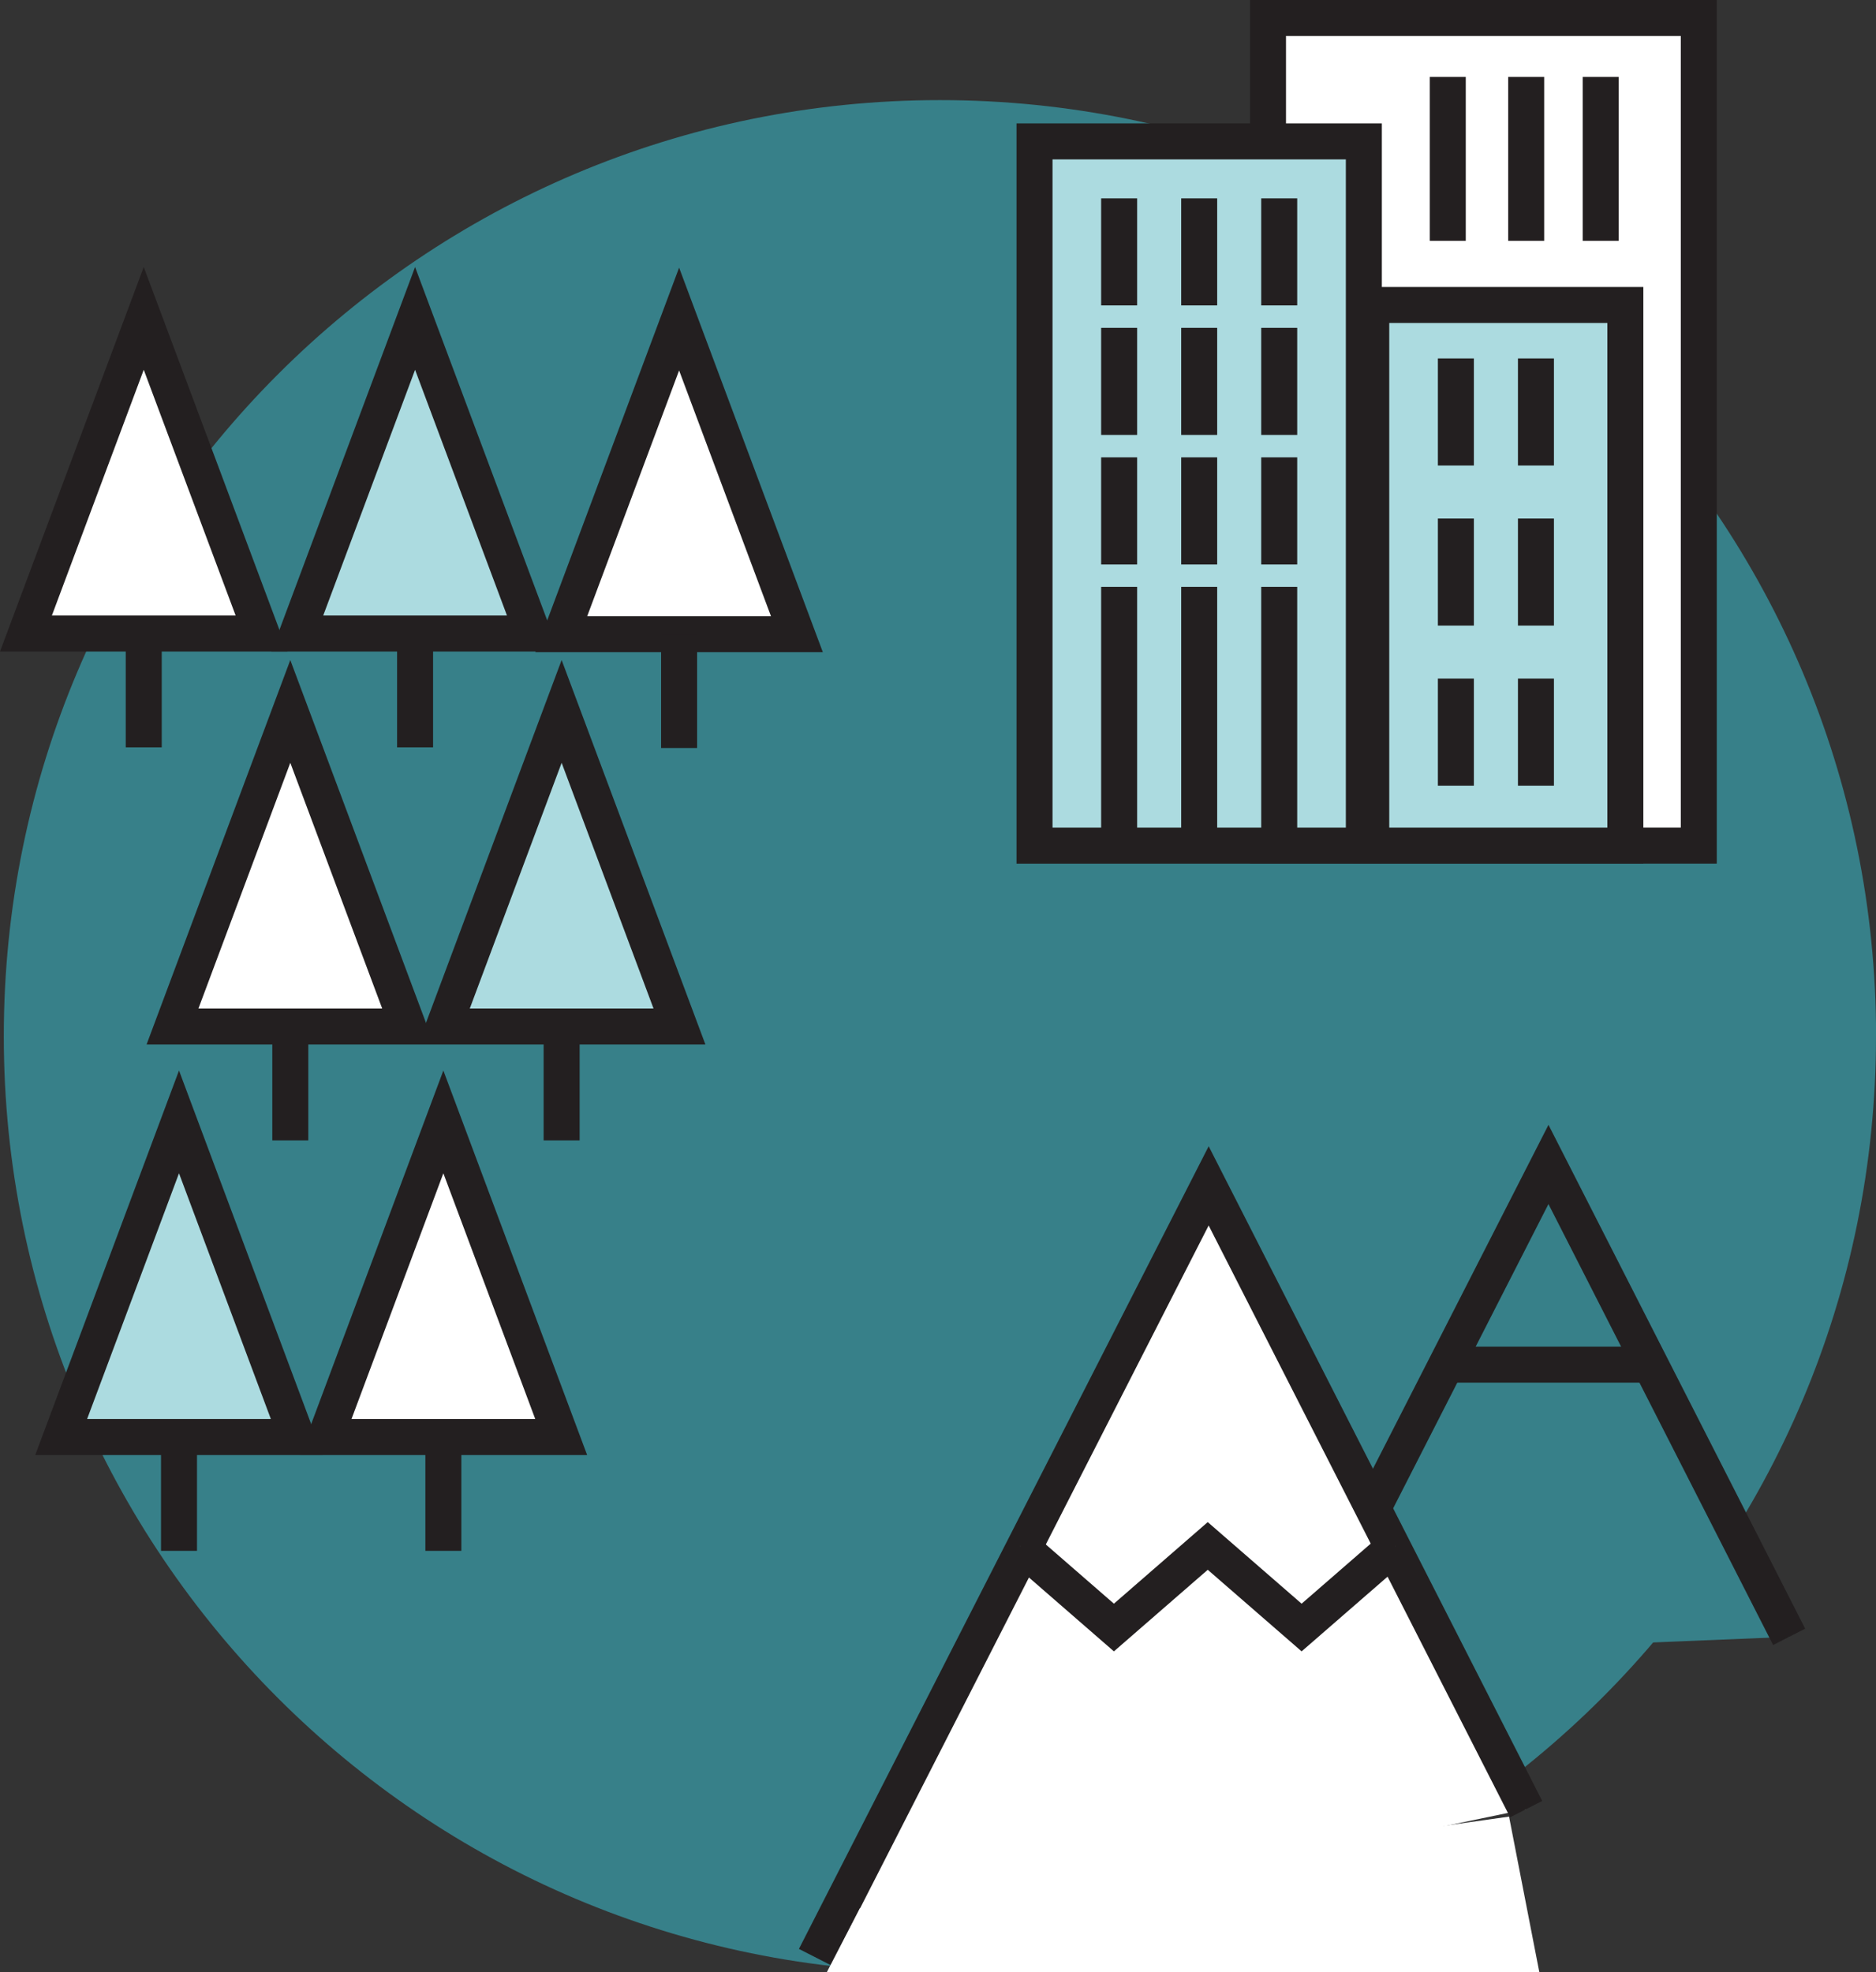
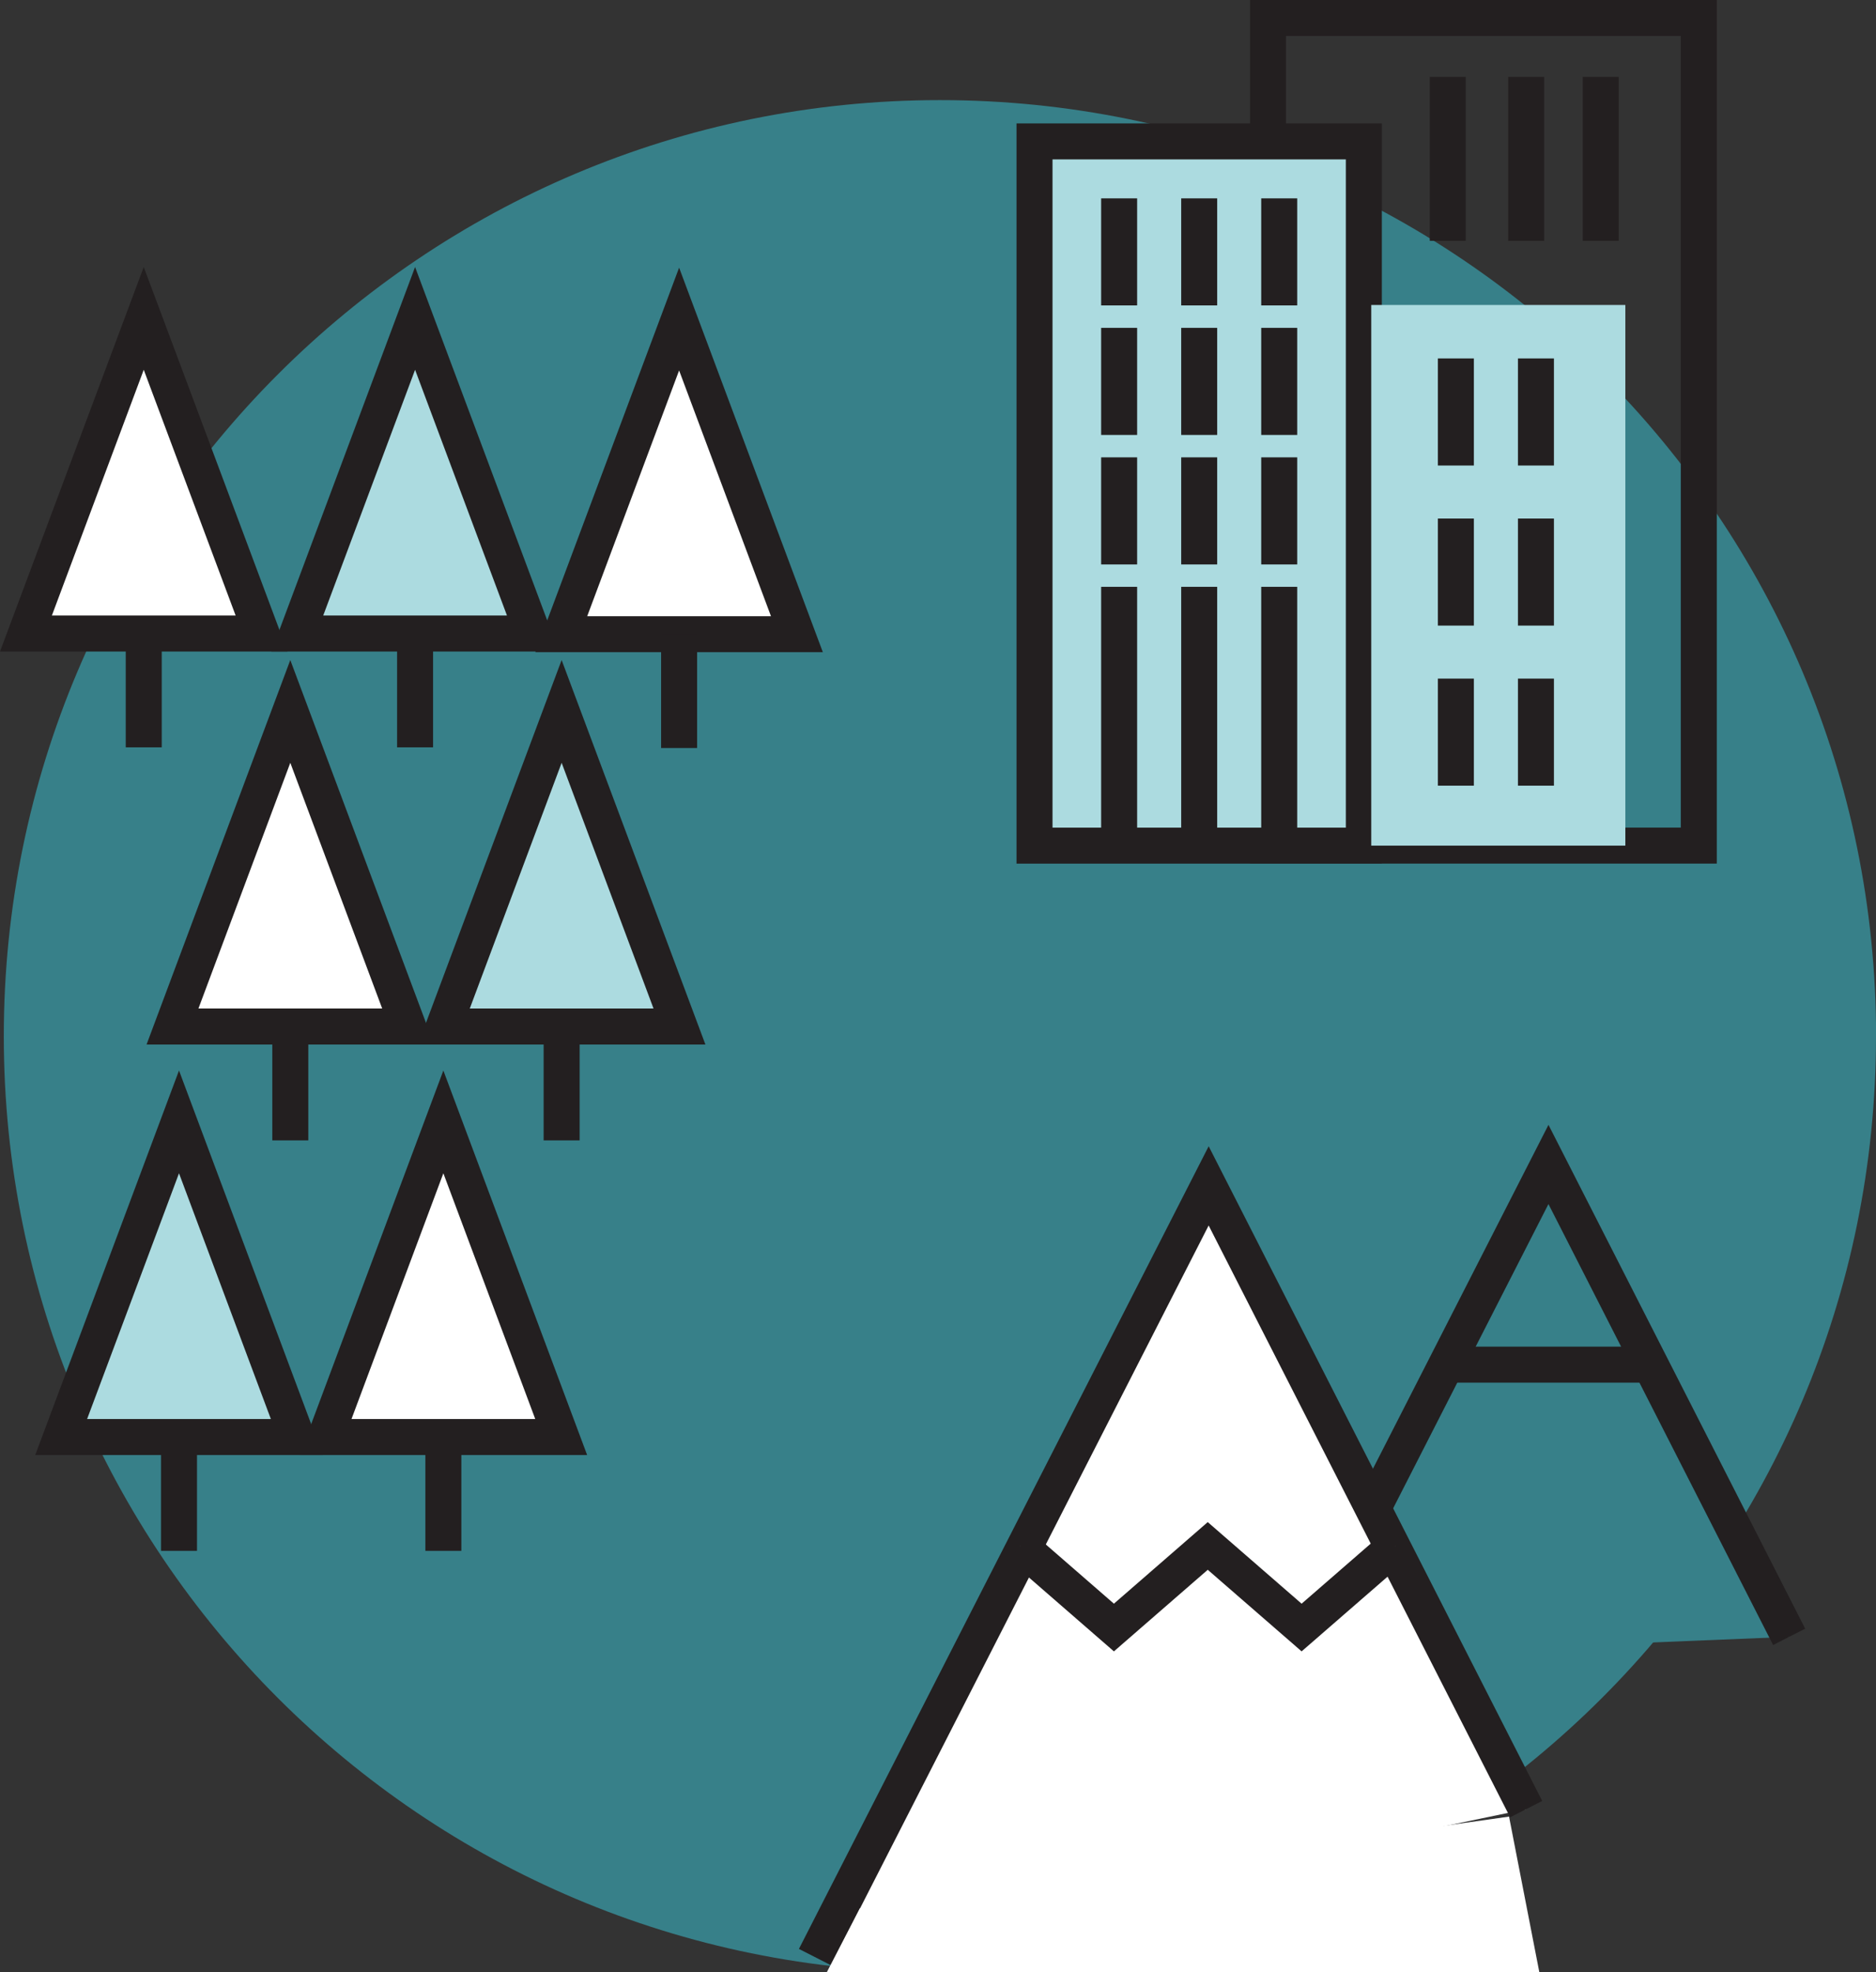
<svg xmlns="http://www.w3.org/2000/svg" id="Layer_1" data-name="Layer 1" viewBox="0 0 513.43 539.79">
  <rect x="0" y="0" width="513.43" height="539.79" fill="#333333" stroke="none" />
  <defs>
    <style>.cls-1{fill:#378089}.cls-2{fill:#fff}.cls-3{fill:none;stroke:#231f20;stroke-miterlimit:10;stroke-width:9.85px}.cls-4{fill:#acdbe0}.cls-5{fill:#6ec5cd}.cls-6{fill:#ffe060}</style>
  </defs>
  <path class="cls-1" d="M515.18 283.59c0 141.5-114.7 256.2-256.2 256.2S2.79 425.09 2.79 283.59 117.49 27.4 259 27.4s256.2 114.7 256.2 256.19" transform="translate(-1.75)" />
  <path class="cls-2" d="m153.59 393.3-32.25-86.25L89.1 393.3h64.49z" />
  <path class="cls-3" d="m153.59 393.3-32.25-86.25L89.1 393.3h64.49z" />
  <path class="cls-2" d="M121.34 393.3v31.15" />
  <path class="cls-3" d="M121.34 393.3v31.15" />
  <path class="cls-2" d="M71.59 173.39 39.34 87.14 7.1 173.39h64.49z" />
  <path class="cls-3" d="M71.59 173.39 39.34 87.14 7.1 173.39h64.49z" />
  <path class="cls-2" d="M39.34 173.39v31.15" />
  <path class="cls-3" d="M39.34 173.39v31.15" />
  <path class="cls-4" d="m81.23 393.3-32.24-86.25-32.25 86.25h64.49z" />
  <path class="cls-3" d="m81.23 393.3-32.24-86.25-32.25 86.25h64.49z" />
  <path class="cls-5" d="M48.99 393.3v31.15" />
  <path class="cls-3" d="M48.99 393.3v31.15" />
  <path class="cls-2" d="m153.61 173.57 32.25-86.25 32.24 86.25h-64.49z" />
  <path class="cls-3" d="m153.61 173.57 32.25-86.25 32.24 86.25h-64.49z" />
  <path class="cls-2" d="M185.86 173.57v31.15" />
  <path class="cls-3" d="M185.86 173.57v31.15" />
  <path class="cls-2" d="m47.21 280.95 32.24-86.24 32.25 86.24H47.21z" />
  <path class="cls-3" d="m47.21 280.95 32.24-86.24 32.25 86.24H47.21z" />
  <path class="cls-2" d="M79.45 280.96v31.15" />
  <path class="cls-3" d="M79.45 280.96v31.15" />
  <path class="cls-4" d="M145.85 173.39 113.6 87.14l-32.24 86.25h64.49z" />
  <path class="cls-3" d="M145.85 173.39 113.6 87.14l-32.24 86.25h64.49z" />
  <path class="cls-5" d="M113.6 173.39v31.15" />
  <path class="cls-3" d="M113.6 173.39v31.15" />
  <path class="cls-4" d="m121.47 280.95 32.24-86.24 32.25 86.24h-64.49z" />
  <path class="cls-3" d="m121.47 280.95 32.24-86.24 32.25 86.24h-64.49z" />
  <path class="cls-5" d="M153.71 280.96v31.15" />
  <path class="cls-3" d="M153.71 280.96v31.15" />
  <path class="cls-1" d="M489.66 447.99 423.79 318.7l-68.81 134.81" />
  <path class="cls-3" d="M489.66 447.99 423.79 318.7l-68.81 134.81" />
  <path class="cls-6" d="M398.51 373.49h51.17" />
  <path class="cls-3" d="M398.51 373.49h51.17" />
  <path class="cls-2" d="m417.69 495.14-86.9-170.58-107.75 211.08" />
  <path class="cls-3" d="m417.69 495.14-86.9-170.58-107.75 211.08" />
  <path class="cls-2" d="m279.18 423.11 25.68 22.33 25.68-22.33 25.69 22.33 25.69-22.33" />
  <path class="cls-3" d="m279.18 423.11 25.68 22.33 25.68-22.33 25.69 22.33 25.69-22.33" />
-   <path class="cls-2" d="M347.03 4.92h117.9v226.51h-117.9z" />
  <path class="cls-3" d="M347.03 4.92h117.9v226.51h-117.9z" />
-   <path class="cls-2" d="M417.69 21.05v44.86" />
  <path class="cls-3" d="M417.69 21.05v44.86" />
  <path class="cls-2" d="M438.09 21.05v44.86" />
  <path class="cls-3" d="M438.09 21.05v44.86" />
  <path class="cls-2" d="M417.69 88.12v44.86" />
  <path class="cls-3" d="M417.69 88.12v44.86" />
  <path class="cls-2" d="M438.09 88.12v44.86" />
  <path class="cls-3" d="M438.09 88.12v44.86" />
  <path class="cls-2" d="M417.69 155.19v44.85" />
  <path class="cls-3" d="M417.69 155.19v44.85" />
  <path class="cls-2" d="M438.09 155.19v44.85" />
  <path class="cls-3" d="M438.09 155.19v44.85" />
  <path class="cls-2" d="M396.23 21.05v44.86" />
  <path class="cls-3" d="M396.23 21.05v44.86" />
  <path class="cls-2" d="M396.23 88.12v44.86" />
  <path class="cls-3" d="M396.23 88.12v44.86" />
  <path class="cls-2" d="M396.23 155.19v44.85" />
  <path class="cls-3" d="M396.23 155.19v44.85" />
  <path class="cls-4" d="M283.13 38.7h90.13v192.74h-90.13z" />
  <path class="cls-3" d="M283.13 38.7h90.13v192.74h-90.13z" />
  <path class="cls-6" d="M306.29 54.29v29.3" />
  <path class="cls-3" d="M306.29 54.29v29.3" />
  <path class="cls-6" d="M328.2 54.29v29.3" />
  <path class="cls-3" d="M328.2 54.29v29.3" />
  <path class="cls-6" d="M350.1 54.29v29.3" />
  <path class="cls-3" d="M350.1 54.29v29.3" />
  <path class="cls-6" d="M306.29 89.73v29.31" />
  <path class="cls-3" d="M306.29 89.73v29.31" />
  <path class="cls-6" d="M328.2 89.73v29.31" />
  <path class="cls-3" d="M328.2 89.73v29.31" />
  <path class="cls-6" d="M350.1 89.73v29.31" />
  <path class="cls-3" d="M350.1 89.73v29.31" />
  <path class="cls-6" d="M306.29 125.17v29.31" />
  <path class="cls-3" d="M306.29 125.17v29.31" />
  <path class="cls-6" d="M328.2 125.17v29.31" />
  <path class="cls-3" d="M328.2 125.17v29.31" />
-   <path class="cls-6" d="M350.1 125.17v29.31" />
  <path class="cls-3" d="M350.1 125.17v29.31" />
  <path class="cls-6" d="M306.29 160.61v66.91" />
  <path class="cls-3" d="M306.29 160.61v66.91" />
  <path class="cls-6" d="M328.2 160.61v66.91" />
  <path class="cls-3" d="M328.2 160.61v66.91" />
  <path class="cls-6" d="M350.1 160.61v66.91" />
  <path class="cls-3" d="M350.1 160.61v66.91" />
  <path class="cls-4" d="M375.29 83.47h69.54v147.97h-69.54z" />
-   <path class="cls-3" d="M375.29 83.47h69.54v147.97h-69.54z" />
  <path class="cls-6" d="M398.45 98.1v29.31" />
  <path class="cls-3" d="M398.45 98.1v29.31" />
  <path class="cls-6" d="M420.36 98.1v29.31" />
  <path class="cls-3" d="M420.36 98.1v29.31" />
  <path class="cls-6" d="M398.45 141.92v29.3" />
  <path class="cls-3" d="M398.45 141.92v29.3" />
  <path class="cls-6" d="M420.36 141.92v29.3" />
  <path class="cls-3" d="M420.36 141.92v29.3" />
-   <path class="cls-6" d="M398.45 185.73v29.3" />
  <path class="cls-3" d="M398.45 185.73v29.3" />
  <path class="cls-6" d="M420.36 185.73v29.3" />
  <path class="cls-3" d="M420.36 185.73v29.3" />
  <path style="fill-rule:evenodd;fill:#fff" d="m235.34 522.27-9.06 17.52h195.01l-8.29-42.6-177.66 25.08z" />
</svg>